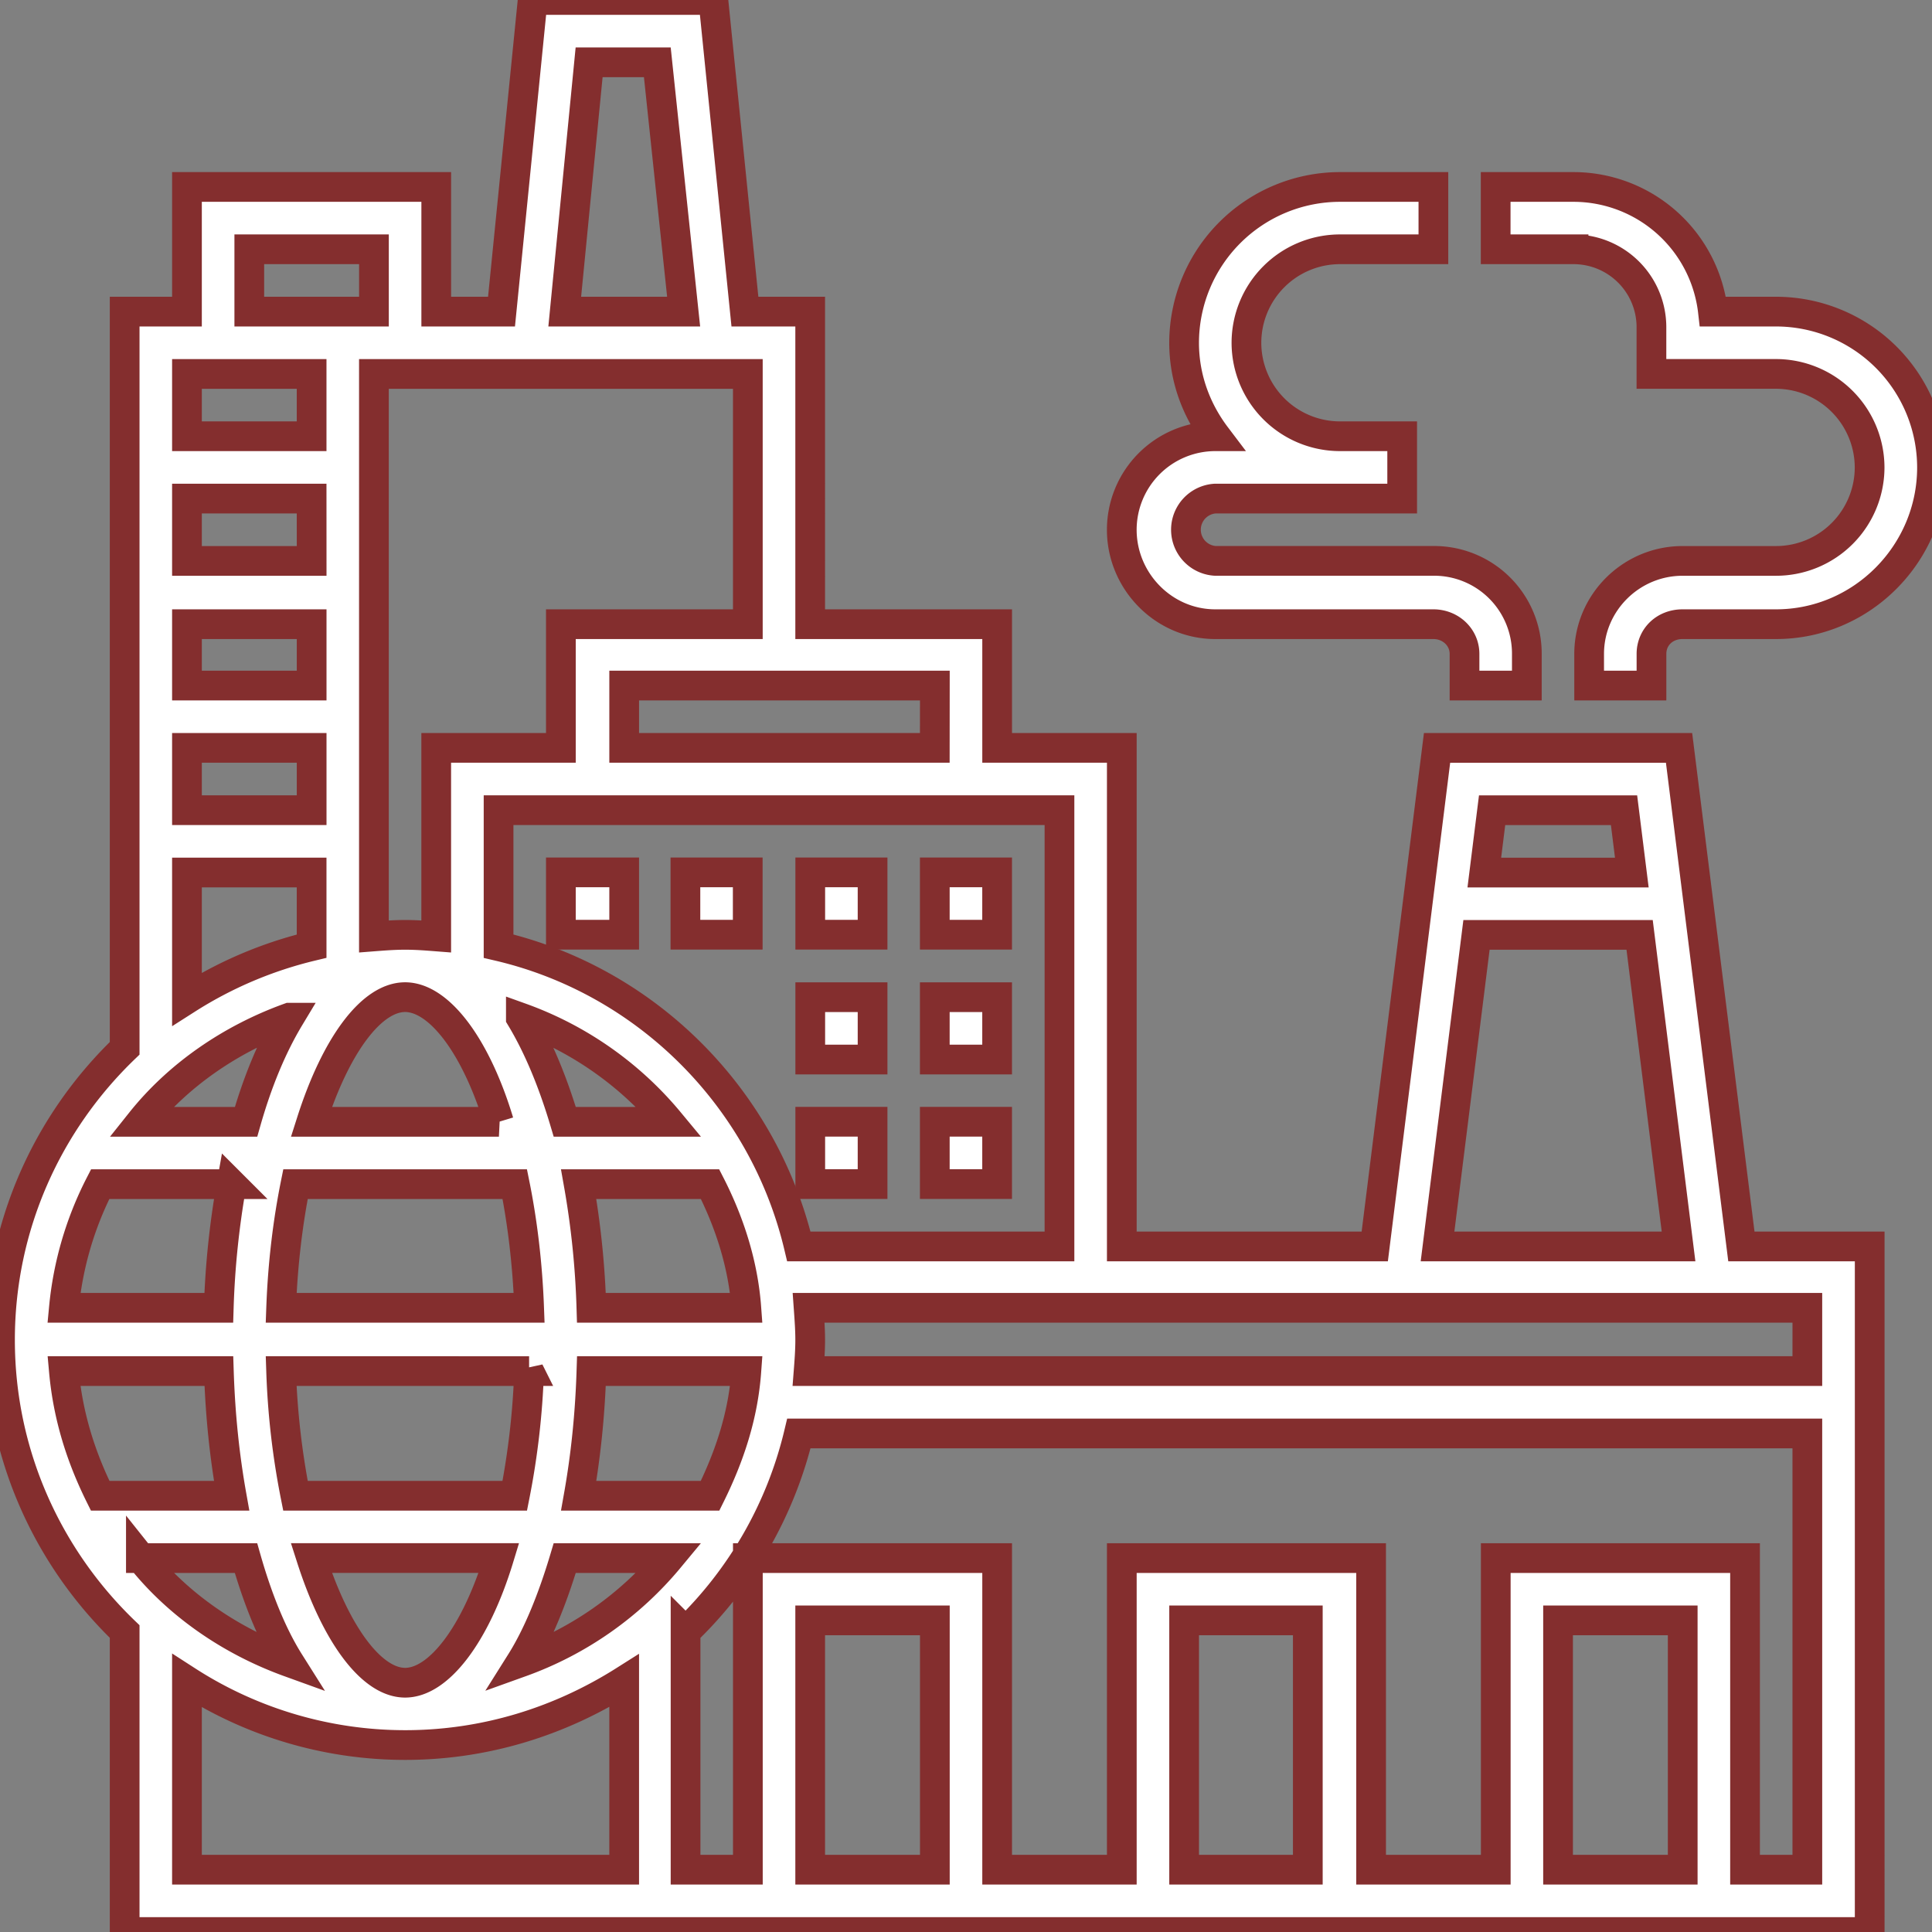
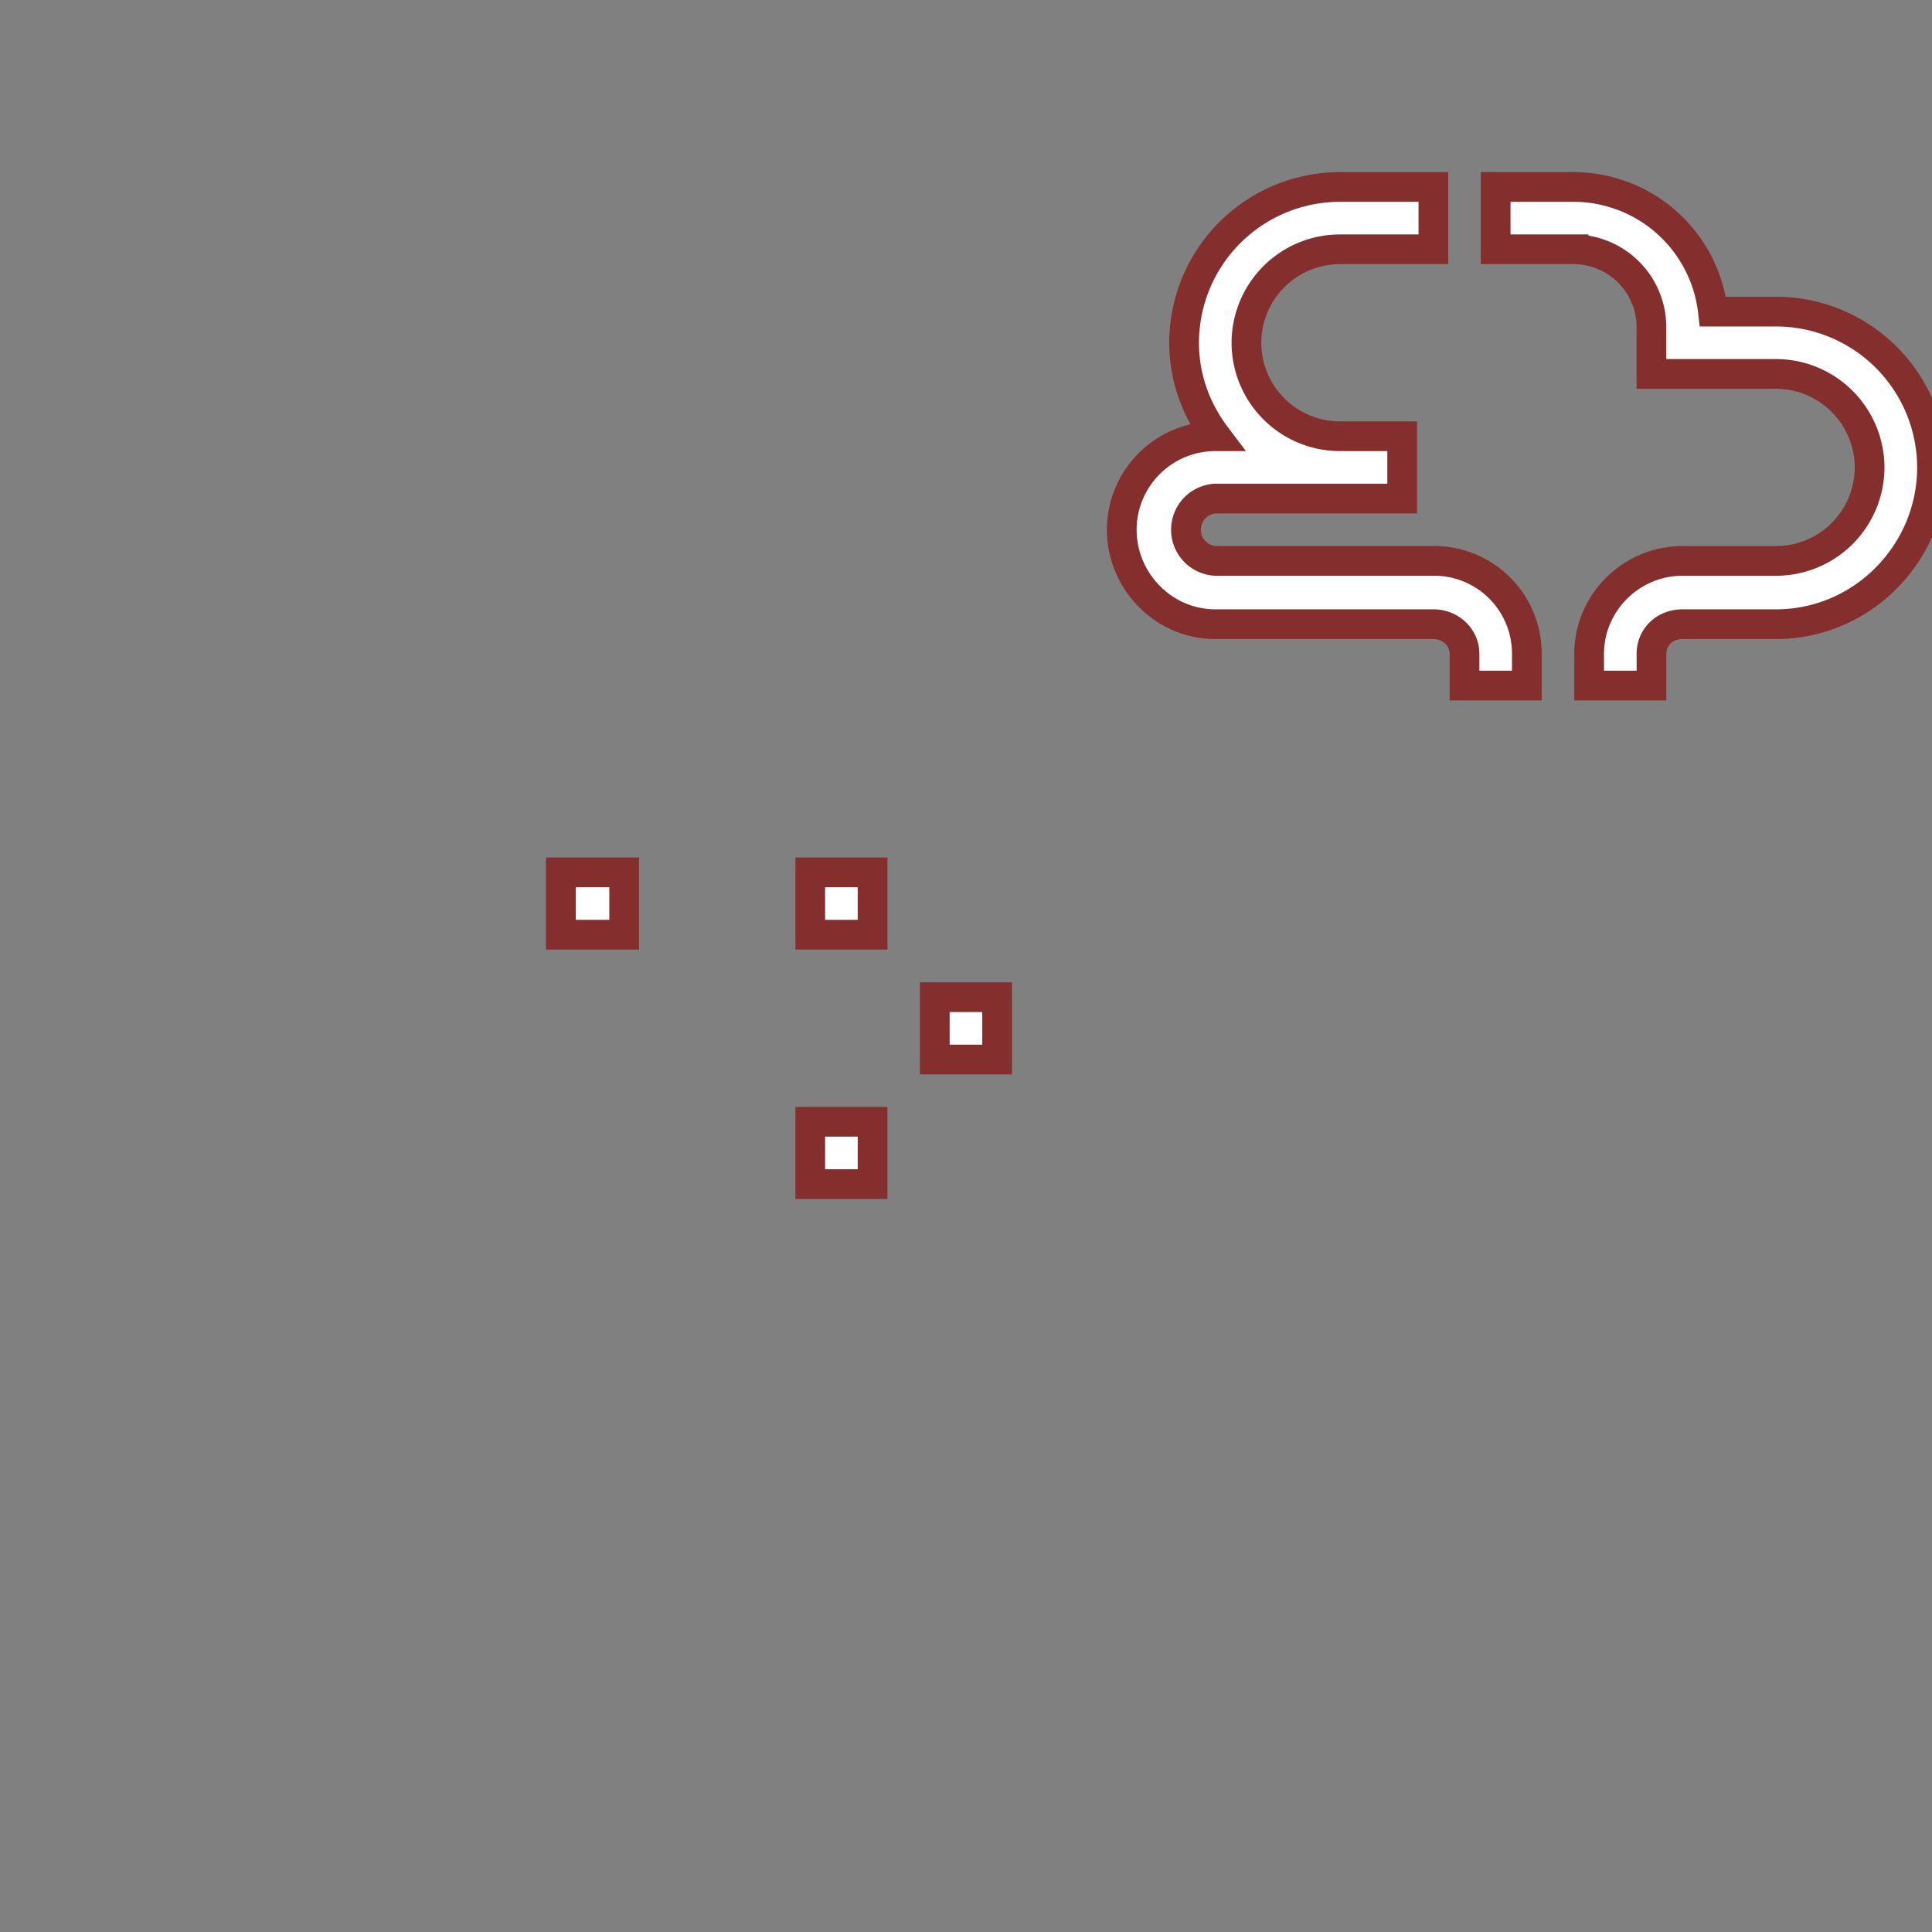
<svg xmlns="http://www.w3.org/2000/svg" xmlns:ns1="http://sodipodi.sourceforge.net/DTD/sodipodi-0.dtd" xmlns:ns2="http://www.inkscape.org/namespaces/inkscape" width="65" height="65" viewBox="0 0 65 65" version="1.1" id="svg1349" ns1:docname="icon_firmy_white.svg" ns2:version="1.0.2-2 (e86c870879, 2021-01-15)">
  <rect x="0" y="0" width="65" height="65" fill="#808080" stroke="none" />
  <defs id="defs1353" />
  <ns1:namedview pagecolor="#ffffff" bordercolor="#666666" borderopacity="1" objecttolerance="10" gridtolerance="10" guidetolerance="10" ns2:pageopacity="0" ns2:pageshadow="2" ns2:window-width="1493" ns2:window-height="815" id="namedview1351" showgrid="false" ns2:zoom="12.953846" ns2:cx="29.566508" ns2:cy="32.5" ns2:window-x="0" ns2:window-y="0" ns2:window-maximized="0" ns2:current-layer="svg1349" />
  <g id="g1347" style="stroke:#842e2e;stroke-opacity:1">
    <g id="g1345" style="stroke:#842e2e;stroke-opacity:1">
      <g id="g1303" style="stroke:#842e2e;stroke-opacity:1">
-         <path fill="#fff" d="M60.806 46.129H27.205c.027-.347.053-.694.053-1.048 0-.355-.026-.702-.053-1.081h33.601zM58.71 62.903V52.42h-8.387v10.484h-4.194V52.42h-8.387v10.484h-4.194V52.42h-8.387v10.484h-2.096v-8.01a13.62 13.62 0 0 0 3.813-6.667h33.928v14.677zm-2.097 0h-4.194v-8.387h4.194zm-12.613 0h-4.161v-8.387H44zm-12.548 0h-4.194v-8.387h4.194zM6.29 56.547a13.538 13.538 0 0 0 7.339 2.163c2.703 0 5.218-.801 7.371-2.163v6.356H6.29zm0-27.192h4.194v2.477a13.797 13.797 0 0 0-4.194 1.782zm4.194-16.774v2.096H6.29v-2.096zM8.387 8.387h4.194v2.097H8.387zm11.433-6.29h2.295L23 10.484h-4zM25.16 21h-6.29v4.161h-4.194v6.344c-.347-.027-.677-.053-1.048-.053-.354 0-.701.026-1.048.053V12.581h12.58zm6.29 4.161H21v-2.096h10.452zM19.47 50.323c.235-1.323.38-2.706.428-4.194h5.212c-.109 1.5-.564 2.871-1.22 4.194zm-2.684 2.096C16 55 14.756 56.613 13.63 56.613S11.302 55 10.474 52.419zm-9.423-6.29c.048 1.488.193 2.871.429 4.194H3.37C2.713 49 2.285 47.628 2.15 46.129zm.429-6.29A28.763 28.763 0 0 0 7.36 44h-5.21a11.447 11.447 0 0 1 1.22-4.161zm8.993-2.097h-6.31c.827-2.593 2.028-4.194 3.154-4.194S16 35.15 16.784 37.742zm2.216 0c-.405-1.358-.896-2.54-1.477-3.503a11.562 11.562 0 0 1 4.994 3.503zm-1.2 8.387a26.114 26.114 0 0 1-.482 4.194H9.94a25.997 25.997 0 0 1-.482-4.194zM9.459 44c.054-1.485.227-2.894.482-4.161h7.378c.256 1.267.428 2.676.483 4.161zm10.438 0a28.773 28.773 0 0 0-.428-4.161h4.42c.656 1.28 1.112 2.694 1.22 4.161zm-9.412-18.839v2.097H6.29v-2.097zm0-4.161v2.065H6.29V21zm0-2.129H6.29v-2.097h4.194zm-.749 15.368c-.58.964-1.072 2.145-1.458 3.503H4.74c1.26-1.58 3.03-2.794 4.995-3.503zM4.74 52.42h3.536c.386 1.358.877 2.581 1.458 3.503C7.771 55.213 6 54 4.74 52.419zm12.783 3.503c.58-.922 1.072-2.145 1.477-3.503h3.517a11.565 11.565 0 0 1-4.994 3.503zm18.122-13.987h-8.768C25.692 36.946 21.765 33 16.774 31.832v-4.574h18.871zm14.03-10.483h5.488l1.31 10.483h-8.109zm4.964-4.194l.262 2.097h-4.963l.262-2.097zm1.851-2.097h-8.142l-2.096 16.774h-8.51V25.161h-4.194V21h-6.29V10.484h-2.196L24 0h-6.079l-1.048 10.484h-2.196V6.29H6.29v4.194H4.194v24.785C1.614 37.75 0 41.228 0 45.08c0 3.852 1.615 7.33 4.194 9.811V65h58.71V41.935h-4.317z" id="path1301" style="stroke:#842e2e;stroke-opacity:1" />
-       </g>
+         </g>
      <g id="g1307" style="stroke:#842e2e;stroke-opacity:1">
        <path fill="#fff" d="M59.755 10.484H57.63a4.725 4.725 0 0 0-4.689-4.194H50.32v2.097h2.621A2.622 2.622 0 0 1 55.561 11v1.58h4.194a3.155 3.155 0 0 1 3.146 3.145 3.149 3.149 0 0 1-3.146 3.146H56.61c-1.734 0-3.145 1.41-3.145 3.129v1.064h2.097V22c0-.562.438-1 1.048-1h3.145C62.645 21 65 18.616 65 15.725a5.25 5.25 0 0 0-5.245-5.241z" id="path1305" style="stroke:#842e2e;stroke-opacity:1" />
      </g>
      <g id="g1311" style="stroke:#842e2e;stroke-opacity:1">
        <path fill="#fff" d="M40.885 21h7.339c.579 0 1.048.438 1.048 1v1.064h2.097V22a3.119 3.119 0 0 0-3.145-3.13h-7.339a1.05 1.05 0 0 1 0-2.096h6.29v-2.097H45.08a3.149 3.149 0 0 1-3.145-3.145 3.149 3.149 0 0 1 3.145-3.145h3.145V6.29h-3.145a5.248 5.248 0 0 0-5.242 5.242c0 1.185.41 2.267 1.075 3.145h-.027a3.149 3.149 0 0 0-3.145 3.145c0 1.734 1.411 3.178 3.145 3.178z" id="path1309" style="stroke:#842e2e;stroke-opacity:1" />
      </g>
      <g id="g1315" style="stroke:#842e2e;stroke-opacity:1">
-         <path fill="#fff" d="M31.45 29.35h2.097v2.097H31.45z" id="path1313" style="stroke:#842e2e;stroke-opacity:1" />
-       </g>
+         </g>
      <g id="g1319" style="stroke:#842e2e;stroke-opacity:1">
-         <path fill="#fff" d="M23.06 29.35h2.097v2.097H23.06z" id="path1317" style="stroke:#842e2e;stroke-opacity:1" />
-       </g>
+         </g>
      <g id="g1323" style="stroke:#842e2e;stroke-opacity:1">
        <path fill="#fff" d="M18.87 29.35H21v2.097h-2.13z" id="path1321" style="stroke:#842e2e;stroke-opacity:1" />
      </g>
      <g id="g1327" style="stroke:#842e2e;stroke-opacity:1">
        <path fill="#fff" d="M27.26 29.35h2.097v2.097H27.26z" id="path1325" style="stroke:#842e2e;stroke-opacity:1" />
      </g>
      <g id="g1331" style="stroke:#842e2e;stroke-opacity:1">
-         <path fill="#fff" d="M27.26 33.55h2.097v2.097H27.26z" id="path1329" style="stroke:#842e2e;stroke-opacity:1" />
-       </g>
+         </g>
      <g id="g1335" style="stroke:#842e2e;stroke-opacity:1">
        <path fill="#fff" d="M31.45 33.55h2.097v2.097H31.45z" id="path1333" style="stroke:#842e2e;stroke-opacity:1" />
      </g>
      <g id="g1339" style="stroke:#842e2e;stroke-opacity:1">
        <path fill="#fff" d="M27.26 37.74h2.097v2.097H27.26z" id="path1337" style="stroke:#842e2e;stroke-opacity:1" />
      </g>
      <g id="g1343" style="stroke:#842e2e;stroke-opacity:1">
-         <path fill="#fff" d="M31.45 37.74h2.097v2.097H31.45z" id="path1341" style="stroke:#842e2e;stroke-opacity:1" />
-       </g>
+         </g>
    </g>
  </g>
</svg>